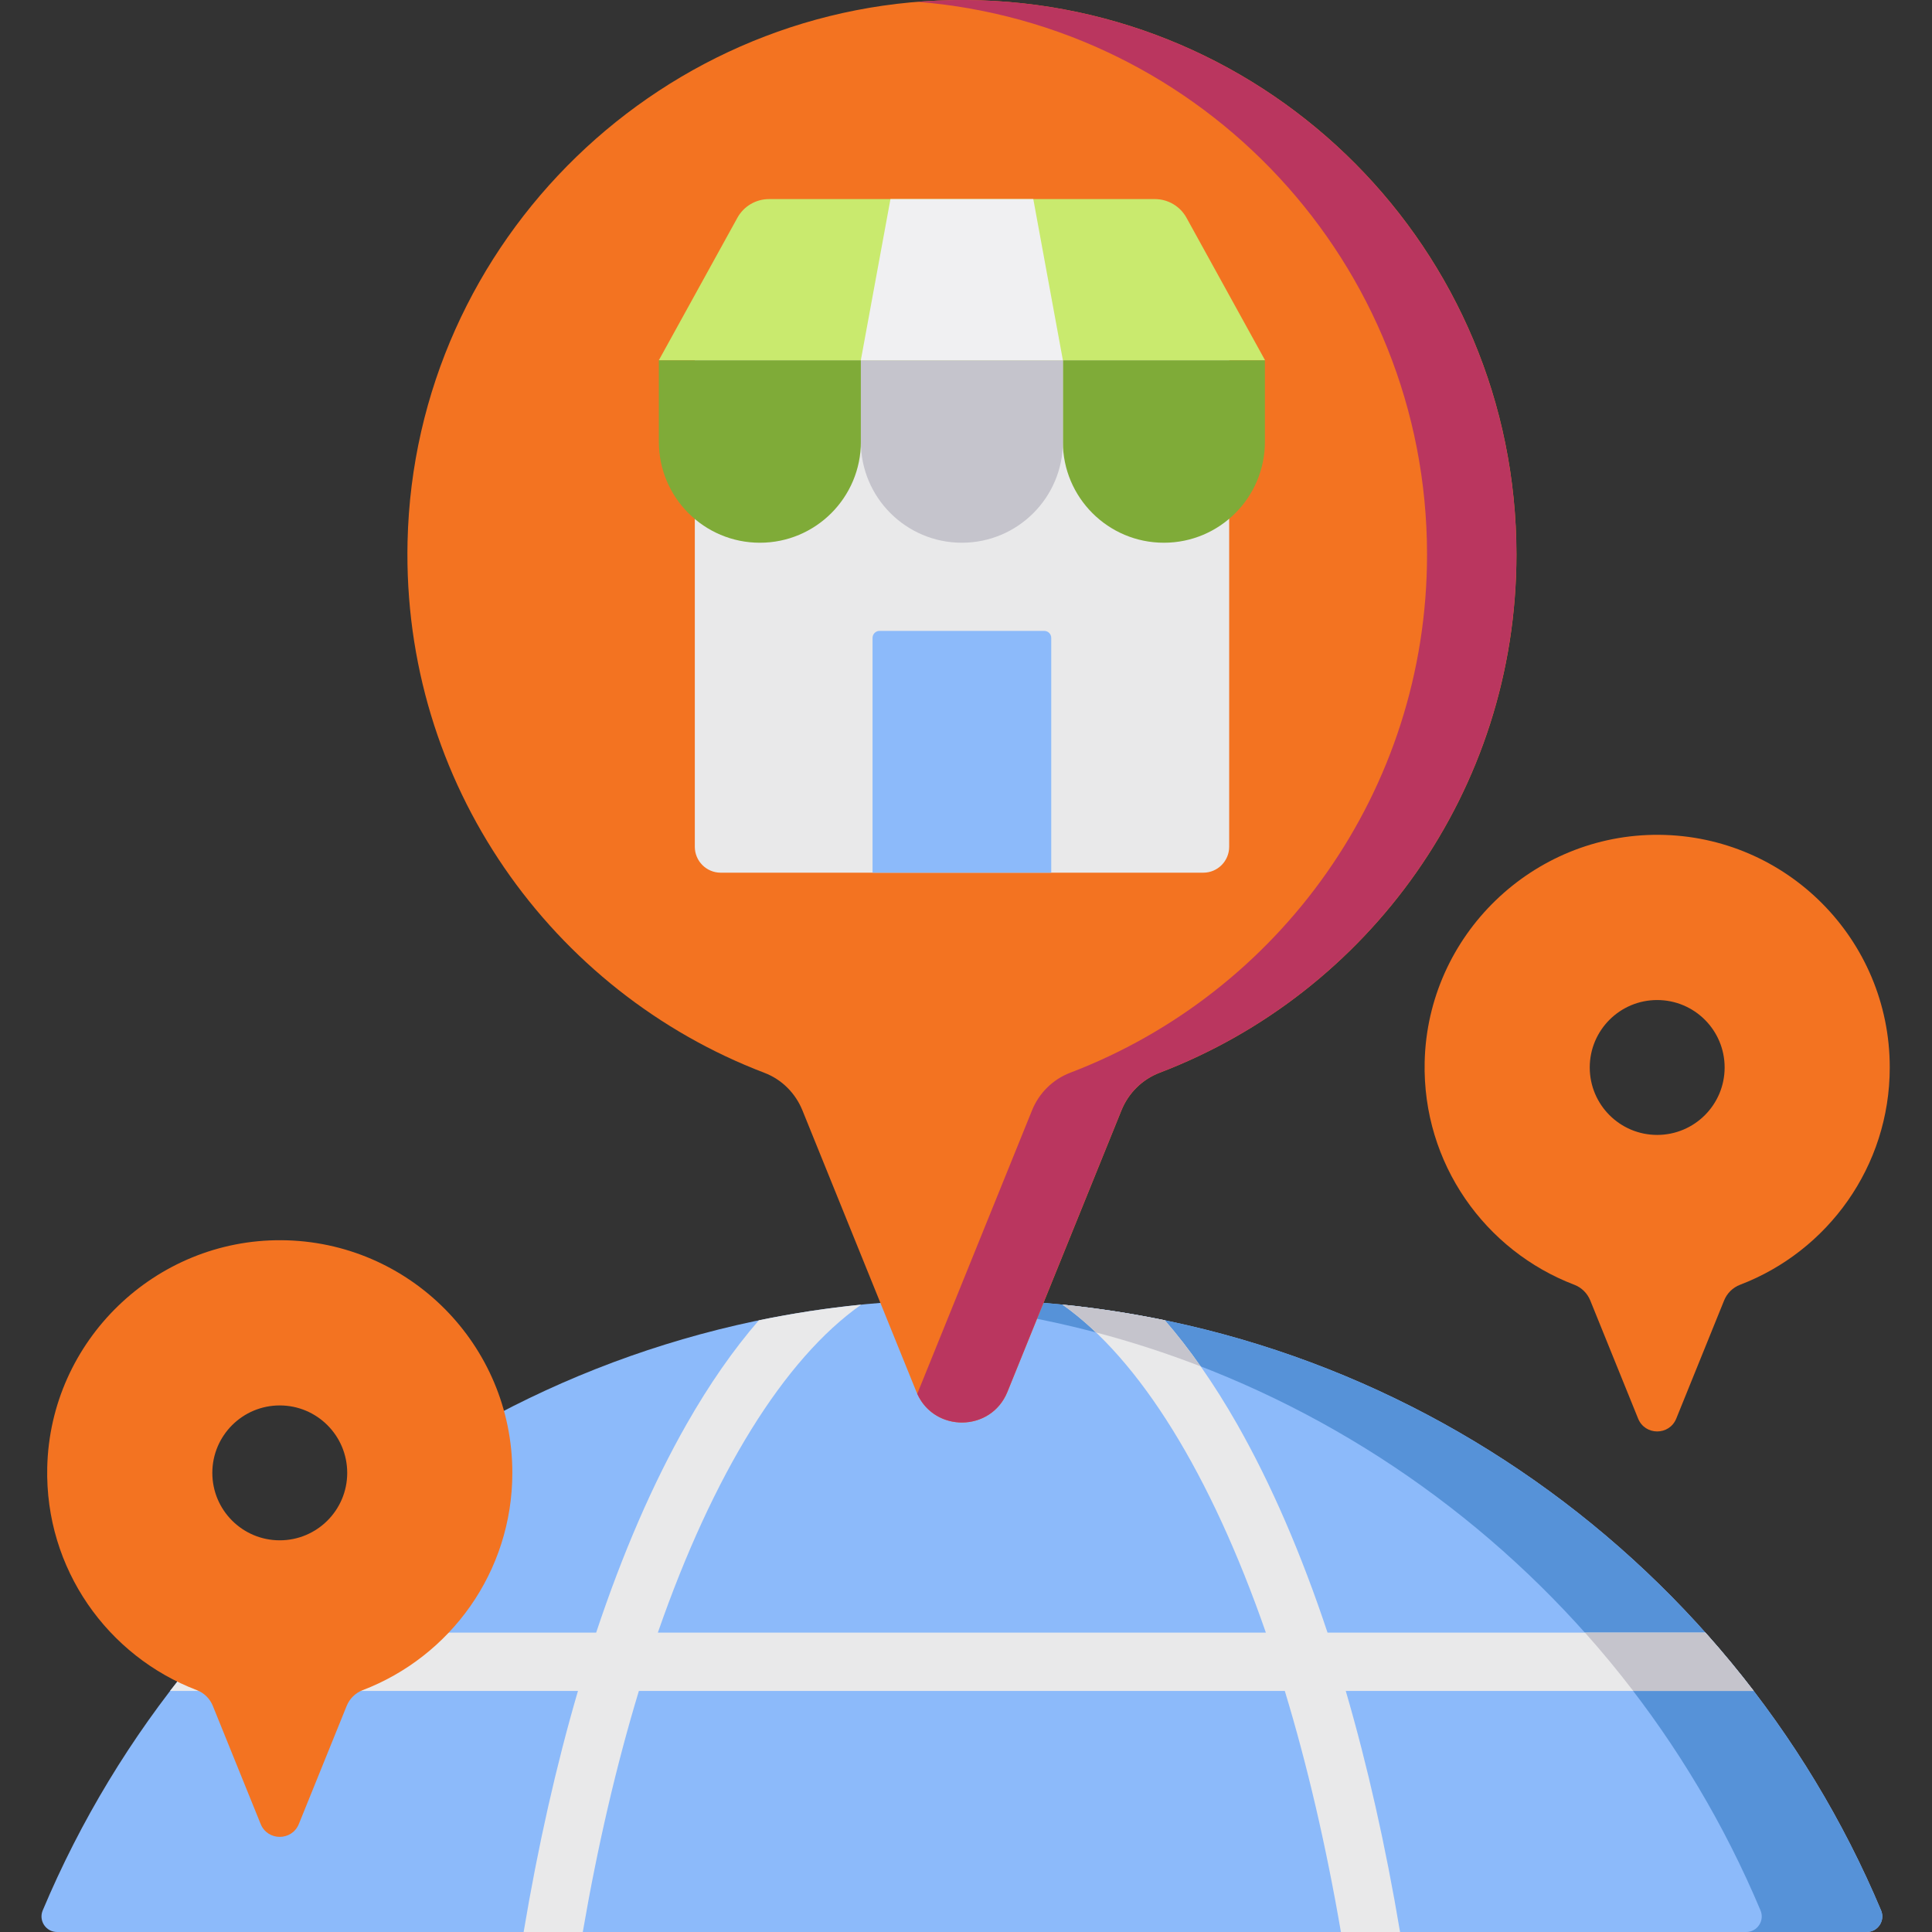
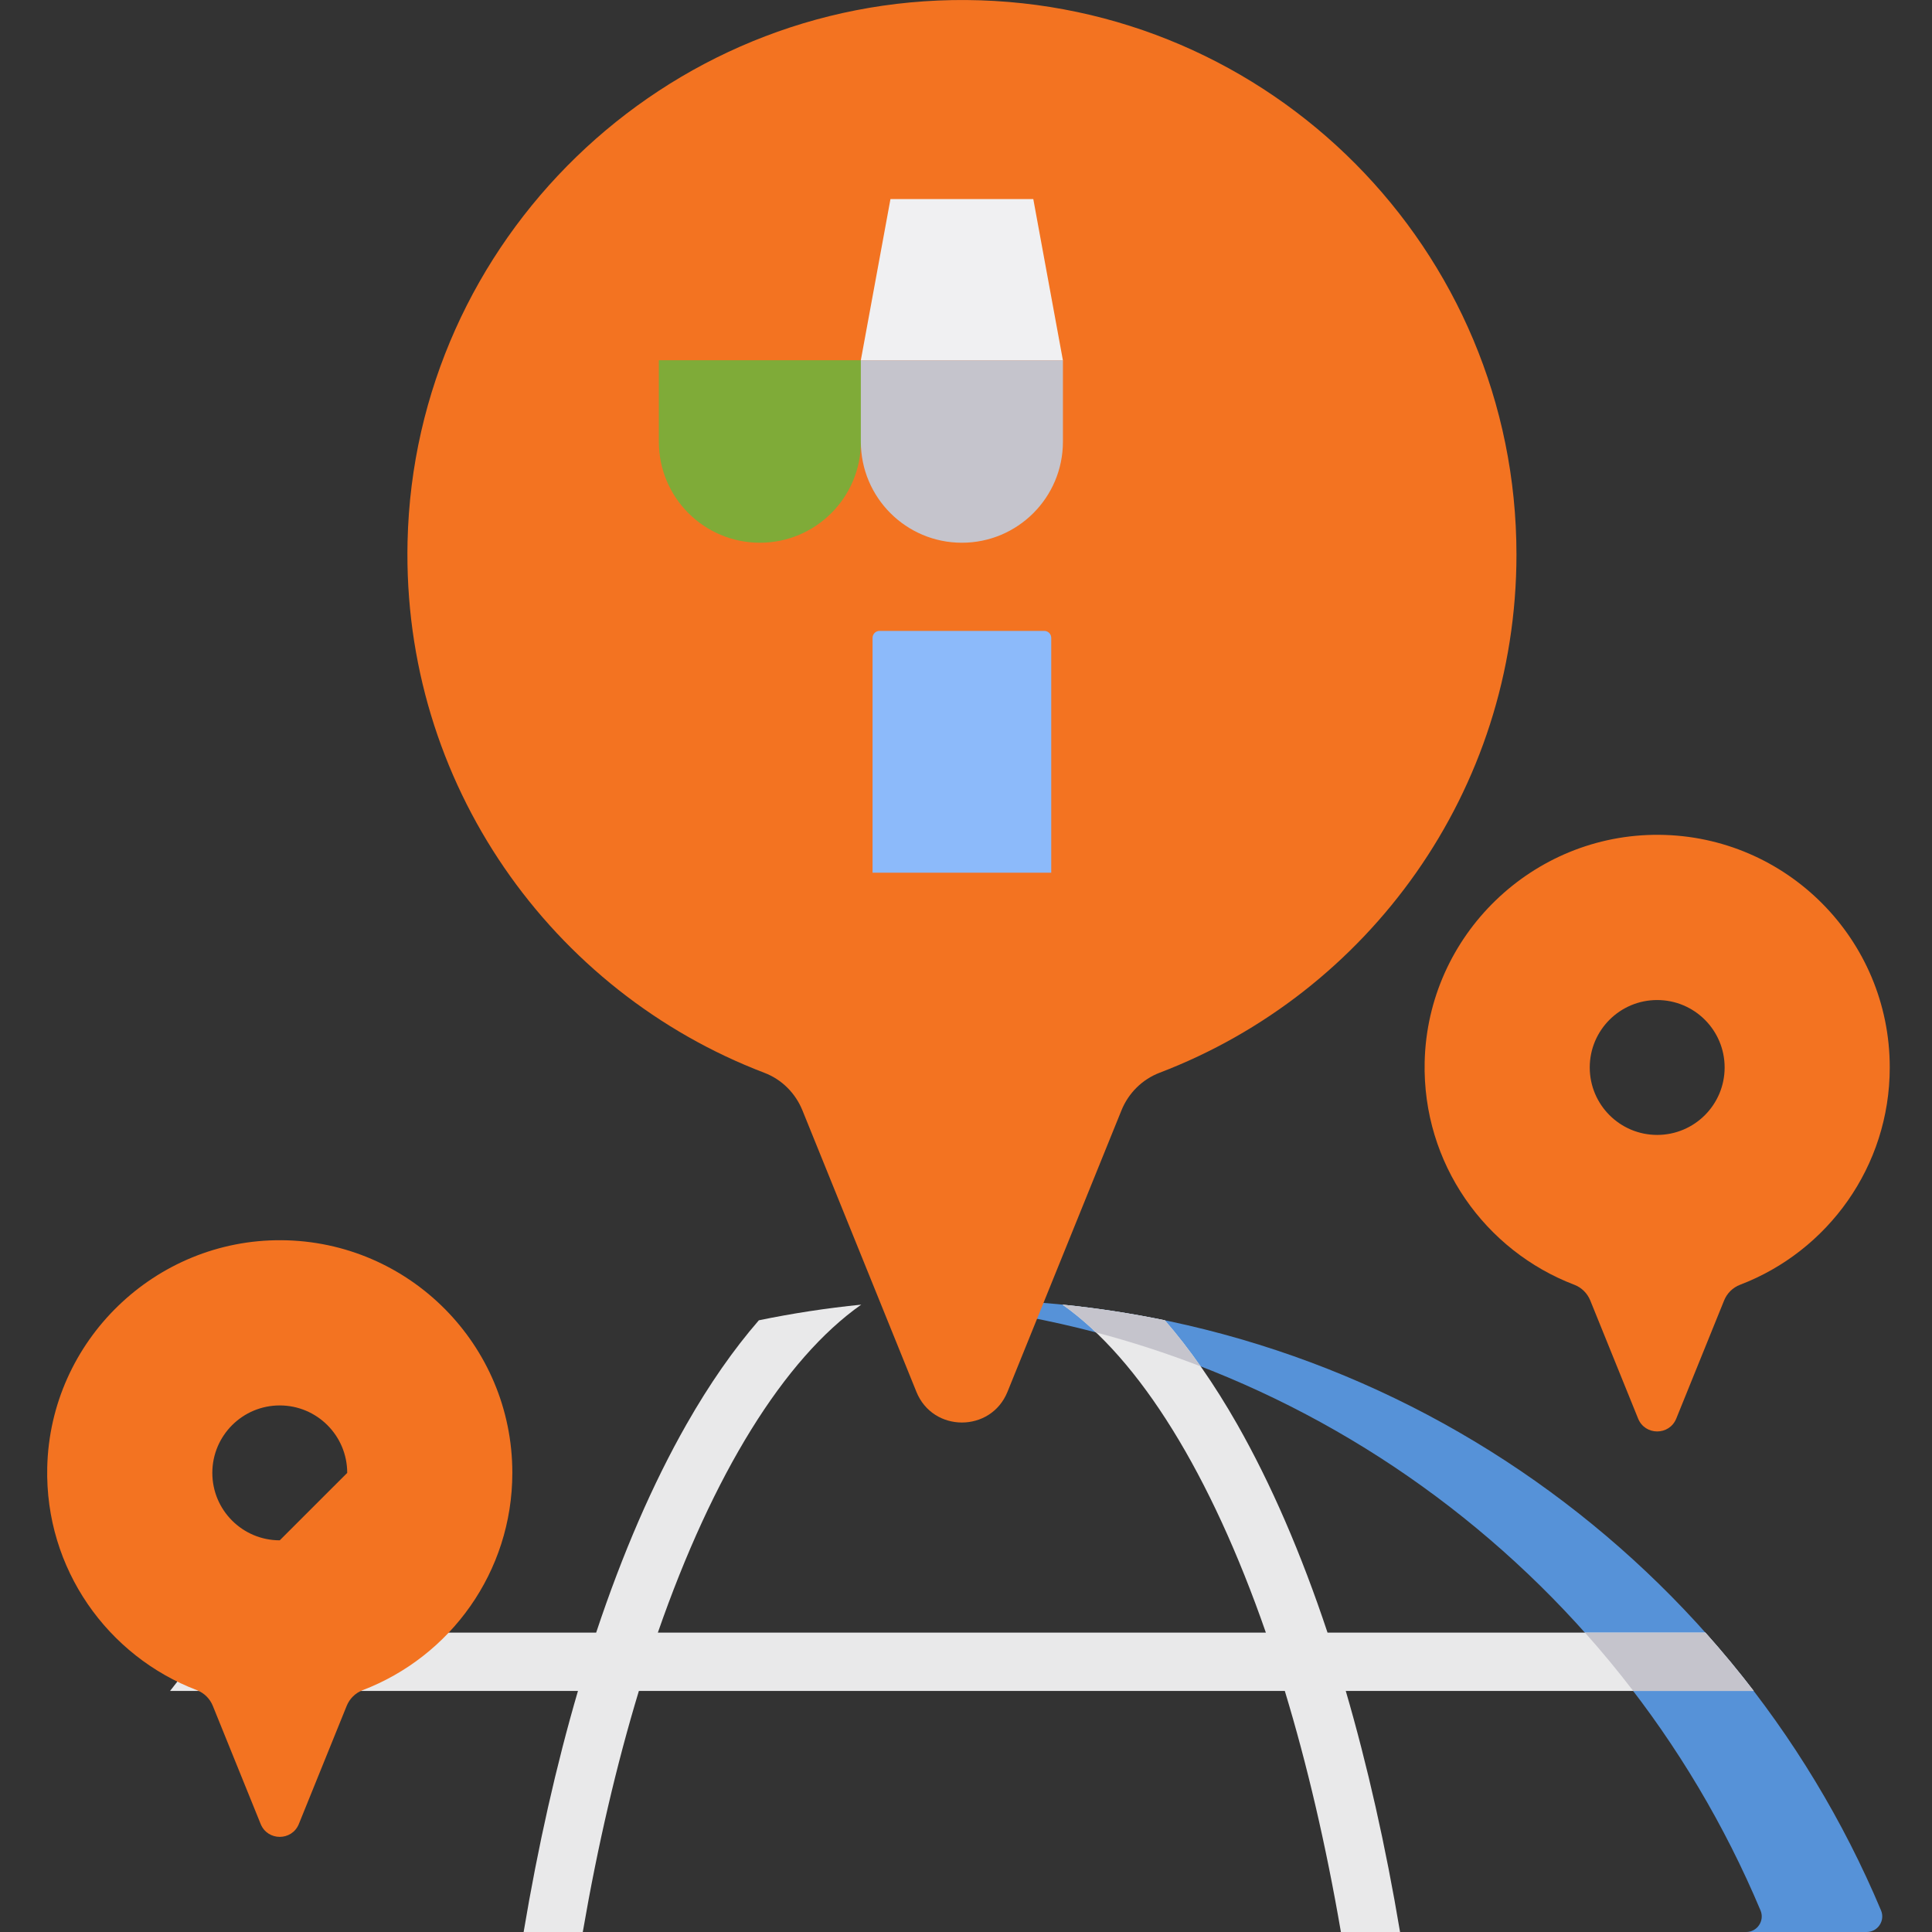
<svg xmlns="http://www.w3.org/2000/svg" width="60" height="60" viewBox="0 0 60 60" fill="none">
  <rect x="0" y="0" width="60" height="60" fill="#333333" stroke="none" />
  <g clip-path="url(#clip0_6797_3300)">
-     <path d="M57.973 60H1.773C1.427 60 1.193 59.648 1.327 59.329C6.011 48.185 17.028 40.36 29.873 40.36C42.718 40.36 53.735 48.185 58.419 59.329C58.553 59.648 58.319 60 57.973 60Z" fill="#8CBAFA" />
    <path d="M58.417 59.329C53.734 48.185 42.717 40.36 29.871 40.36C29.243 40.36 28.619 40.379 28 40.416C40.036 41.134 50.22 48.73 54.674 59.329C54.809 59.647 54.574 60 54.229 60H57.971C58.317 60 58.551 59.647 58.417 59.329Z" fill="#5692D8" />
    <path d="M41.794 52.514H54.462C53.985 51.891 53.484 51.287 52.962 50.703H41.228C40.414 48.255 39.472 46.078 38.421 44.23C37.71 42.983 36.959 41.906 36.175 41.003C35.134 40.788 34.073 40.625 32.996 40.517C35.396 42.207 37.602 45.78 39.313 50.703H20.43C22.141 45.779 24.347 42.207 26.746 40.517C25.67 40.625 24.609 40.788 23.567 41.003C22.783 41.906 22.032 42.983 21.322 44.23C20.27 46.078 19.329 48.255 18.514 50.703H6.78C6.259 51.287 5.758 51.891 5.281 52.514H17.949C17.276 54.817 16.71 57.327 16.262 60H18.099C18.565 57.293 19.153 54.782 19.841 52.514H39.901C40.59 54.782 41.178 57.293 41.643 60H43.48C43.032 57.327 42.466 54.817 41.794 52.514Z" fill="#E9E9EA" />
    <path d="M53.733 51.595C53.73 51.592 53.727 51.589 53.725 51.586C53.477 51.287 53.224 50.992 52.965 50.703H49.223C49.745 51.287 50.244 51.891 50.721 52.514H54.464C54.346 52.359 54.227 52.206 54.105 52.054C54.098 52.045 54.09 52.035 54.082 52.026C53.967 51.881 53.851 51.738 53.733 51.595Z" fill="#C5C4CC" />
    <path d="M36.175 41.003C35.923 40.951 35.67 40.903 35.416 40.856C35.401 40.853 35.387 40.851 35.372 40.849C34.857 40.756 34.338 40.676 33.815 40.61C33.803 40.609 33.791 40.607 33.78 40.606C33.519 40.573 33.258 40.543 32.996 40.517C33.348 40.764 33.695 41.054 34.037 41.38C35.146 41.672 36.23 42.025 37.287 42.434C36.925 41.917 36.554 41.44 36.175 41.003Z" fill="#C5C4CC" />
    <path d="M47.095 17.222C47.095 7.755 39.458 0.073 30.009 0.001C20.641 -0.071 12.872 7.451 12.657 16.817C12.485 24.342 17.14 30.801 23.741 33.318C24.279 33.523 24.703 33.949 24.92 34.483L28.46 43.225C28.974 44.495 30.773 44.495 31.288 43.225L34.828 34.483C35.045 33.946 35.474 33.521 36.015 33.314C42.493 30.841 47.095 24.569 47.095 17.222Z" fill="#F37321" />
-     <path d="M30.007 0C29.498 -0.003 28.993 0.016 28.494 0.056C37.352 0.768 44.318 8.181 44.318 17.221C44.318 24.569 39.716 30.841 33.238 33.314C32.697 33.521 32.268 33.945 32.051 34.482L28.511 43.225C28.502 43.245 28.493 43.264 28.484 43.283C29.03 44.494 30.779 44.475 31.285 43.225L34.826 34.482C35.043 33.945 35.472 33.521 36.013 33.314C42.491 30.841 47.093 24.569 47.093 17.221C47.093 7.755 39.456 0.073 30.007 0Z" fill="#BA365F" />
-     <path d="M21.578 11.187V26.297C21.578 26.741 21.938 27.102 22.382 27.102H37.369C37.814 27.102 38.173 26.741 38.173 26.297V11.187H21.578Z" fill="#E9E9EA" />
-     <path d="M33.008 11.187V13.717C33.008 15.451 34.413 16.855 36.145 16.855C37.878 16.855 39.283 15.451 39.283 13.717V11.187H33.008Z" fill="#7FAB38" />
    <path d="M20.461 11.187V13.717C20.461 15.451 21.866 16.855 23.599 16.855C25.331 16.855 26.736 15.451 26.736 13.717V11.187H20.461Z" fill="#7FAB38" />
    <path d="M26.734 11.187V13.717C26.734 15.451 28.139 16.855 29.872 16.855C31.605 16.855 33.01 15.451 33.01 13.717V11.187H26.734Z" fill="#C5C4CC" />
-     <path d="M22.901 6.762L20.461 11.187H39.287L36.847 6.762C36.65 6.405 36.274 6.183 35.867 6.183H23.882C23.474 6.183 23.098 6.405 22.901 6.762Z" fill="#C9EA6E" />
    <path d="M33.009 11.187H26.734L27.654 6.183H32.09L33.009 11.187Z" fill="#F0F0F2" />
    <path d="M27.098 19.811V27.102H32.647V19.811C32.647 19.69 32.55 19.593 32.43 19.593H27.315C27.195 19.593 27.098 19.69 27.098 19.811Z" fill="#8CBAFA" />
    <path d="M51.522 25.926C47.593 25.896 44.334 29.051 44.244 32.979C44.172 36.135 46.124 38.844 48.893 39.9C49.119 39.986 49.297 40.165 49.388 40.389L50.873 44.055C51.088 44.588 51.843 44.588 52.058 44.055L53.543 40.389C53.634 40.163 53.814 39.985 54.041 39.899C56.758 38.861 58.688 36.231 58.688 33.149C58.688 29.178 55.485 25.956 51.522 25.926ZM51.465 35.246C50.309 35.246 49.371 34.308 49.371 33.151C49.371 31.994 50.309 31.057 51.465 31.057C52.622 31.057 53.56 31.994 53.56 33.151C53.56 34.308 52.622 35.246 51.465 35.246Z" fill="#F37321" />
-     <path d="M8.745 38.516C4.816 38.486 1.557 41.642 1.467 45.57C1.394 48.726 3.347 51.435 6.116 52.49C6.342 52.577 6.52 52.755 6.61 52.979L8.095 56.646C8.311 57.179 9.065 57.179 9.281 56.646L10.766 52.979C10.857 52.754 11.037 52.576 11.264 52.489C13.981 51.452 15.911 48.821 15.911 45.739C15.911 41.769 12.708 38.547 8.745 38.516ZM8.688 47.836C7.531 47.836 6.594 46.898 6.594 45.742C6.594 44.585 7.532 43.647 8.688 43.647C9.845 43.647 10.783 44.585 10.783 45.742C10.783 46.898 9.845 47.836 8.688 47.836Z" fill="#F37321" />
+     <path d="M8.745 38.516C4.816 38.486 1.557 41.642 1.467 45.57C1.394 48.726 3.347 51.435 6.116 52.49C6.342 52.577 6.52 52.755 6.61 52.979L8.095 56.646C8.311 57.179 9.065 57.179 9.281 56.646L10.766 52.979C10.857 52.754 11.037 52.576 11.264 52.489C13.981 51.452 15.911 48.821 15.911 45.739C15.911 41.769 12.708 38.547 8.745 38.516ZM8.688 47.836C7.531 47.836 6.594 46.898 6.594 45.742C6.594 44.585 7.532 43.647 8.688 43.647C9.845 43.647 10.783 44.585 10.783 45.742Z" fill="#F37321" />
  </g>
  <defs>
    <clipPath id="clip0_6797_3300">
      <rect width="60" height="60" fill="white" />
    </clipPath>
  </defs>
</svg>